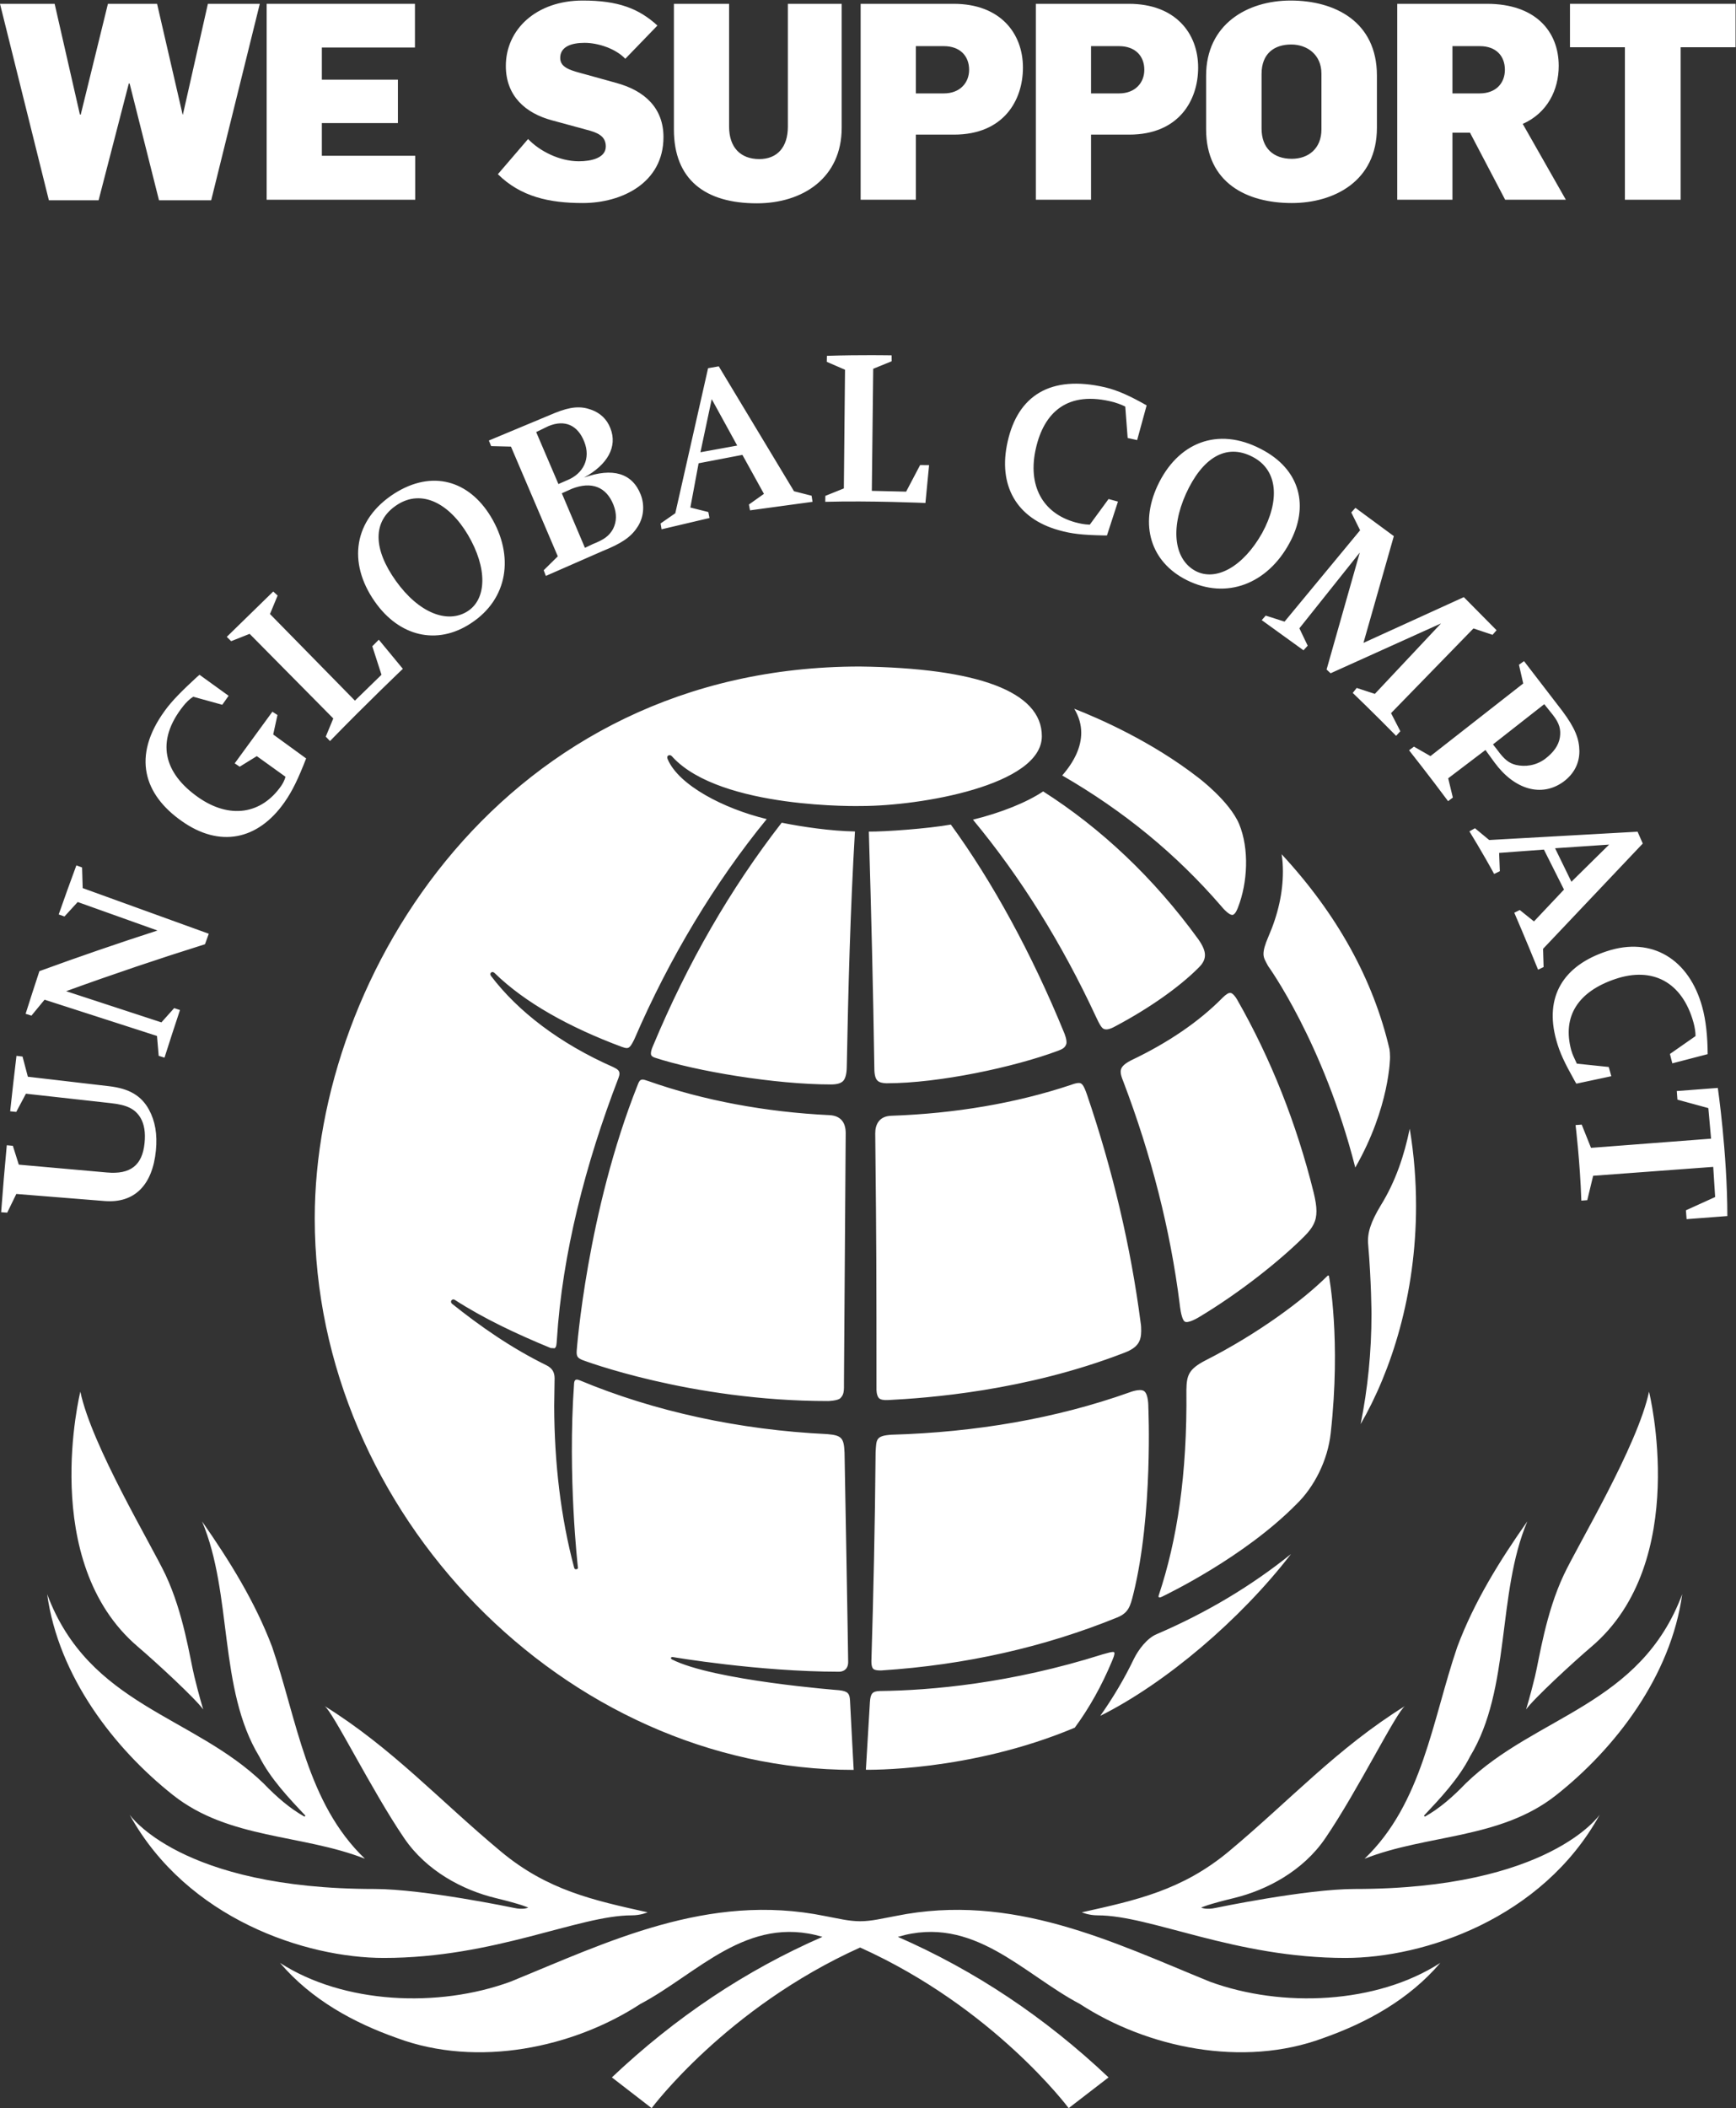
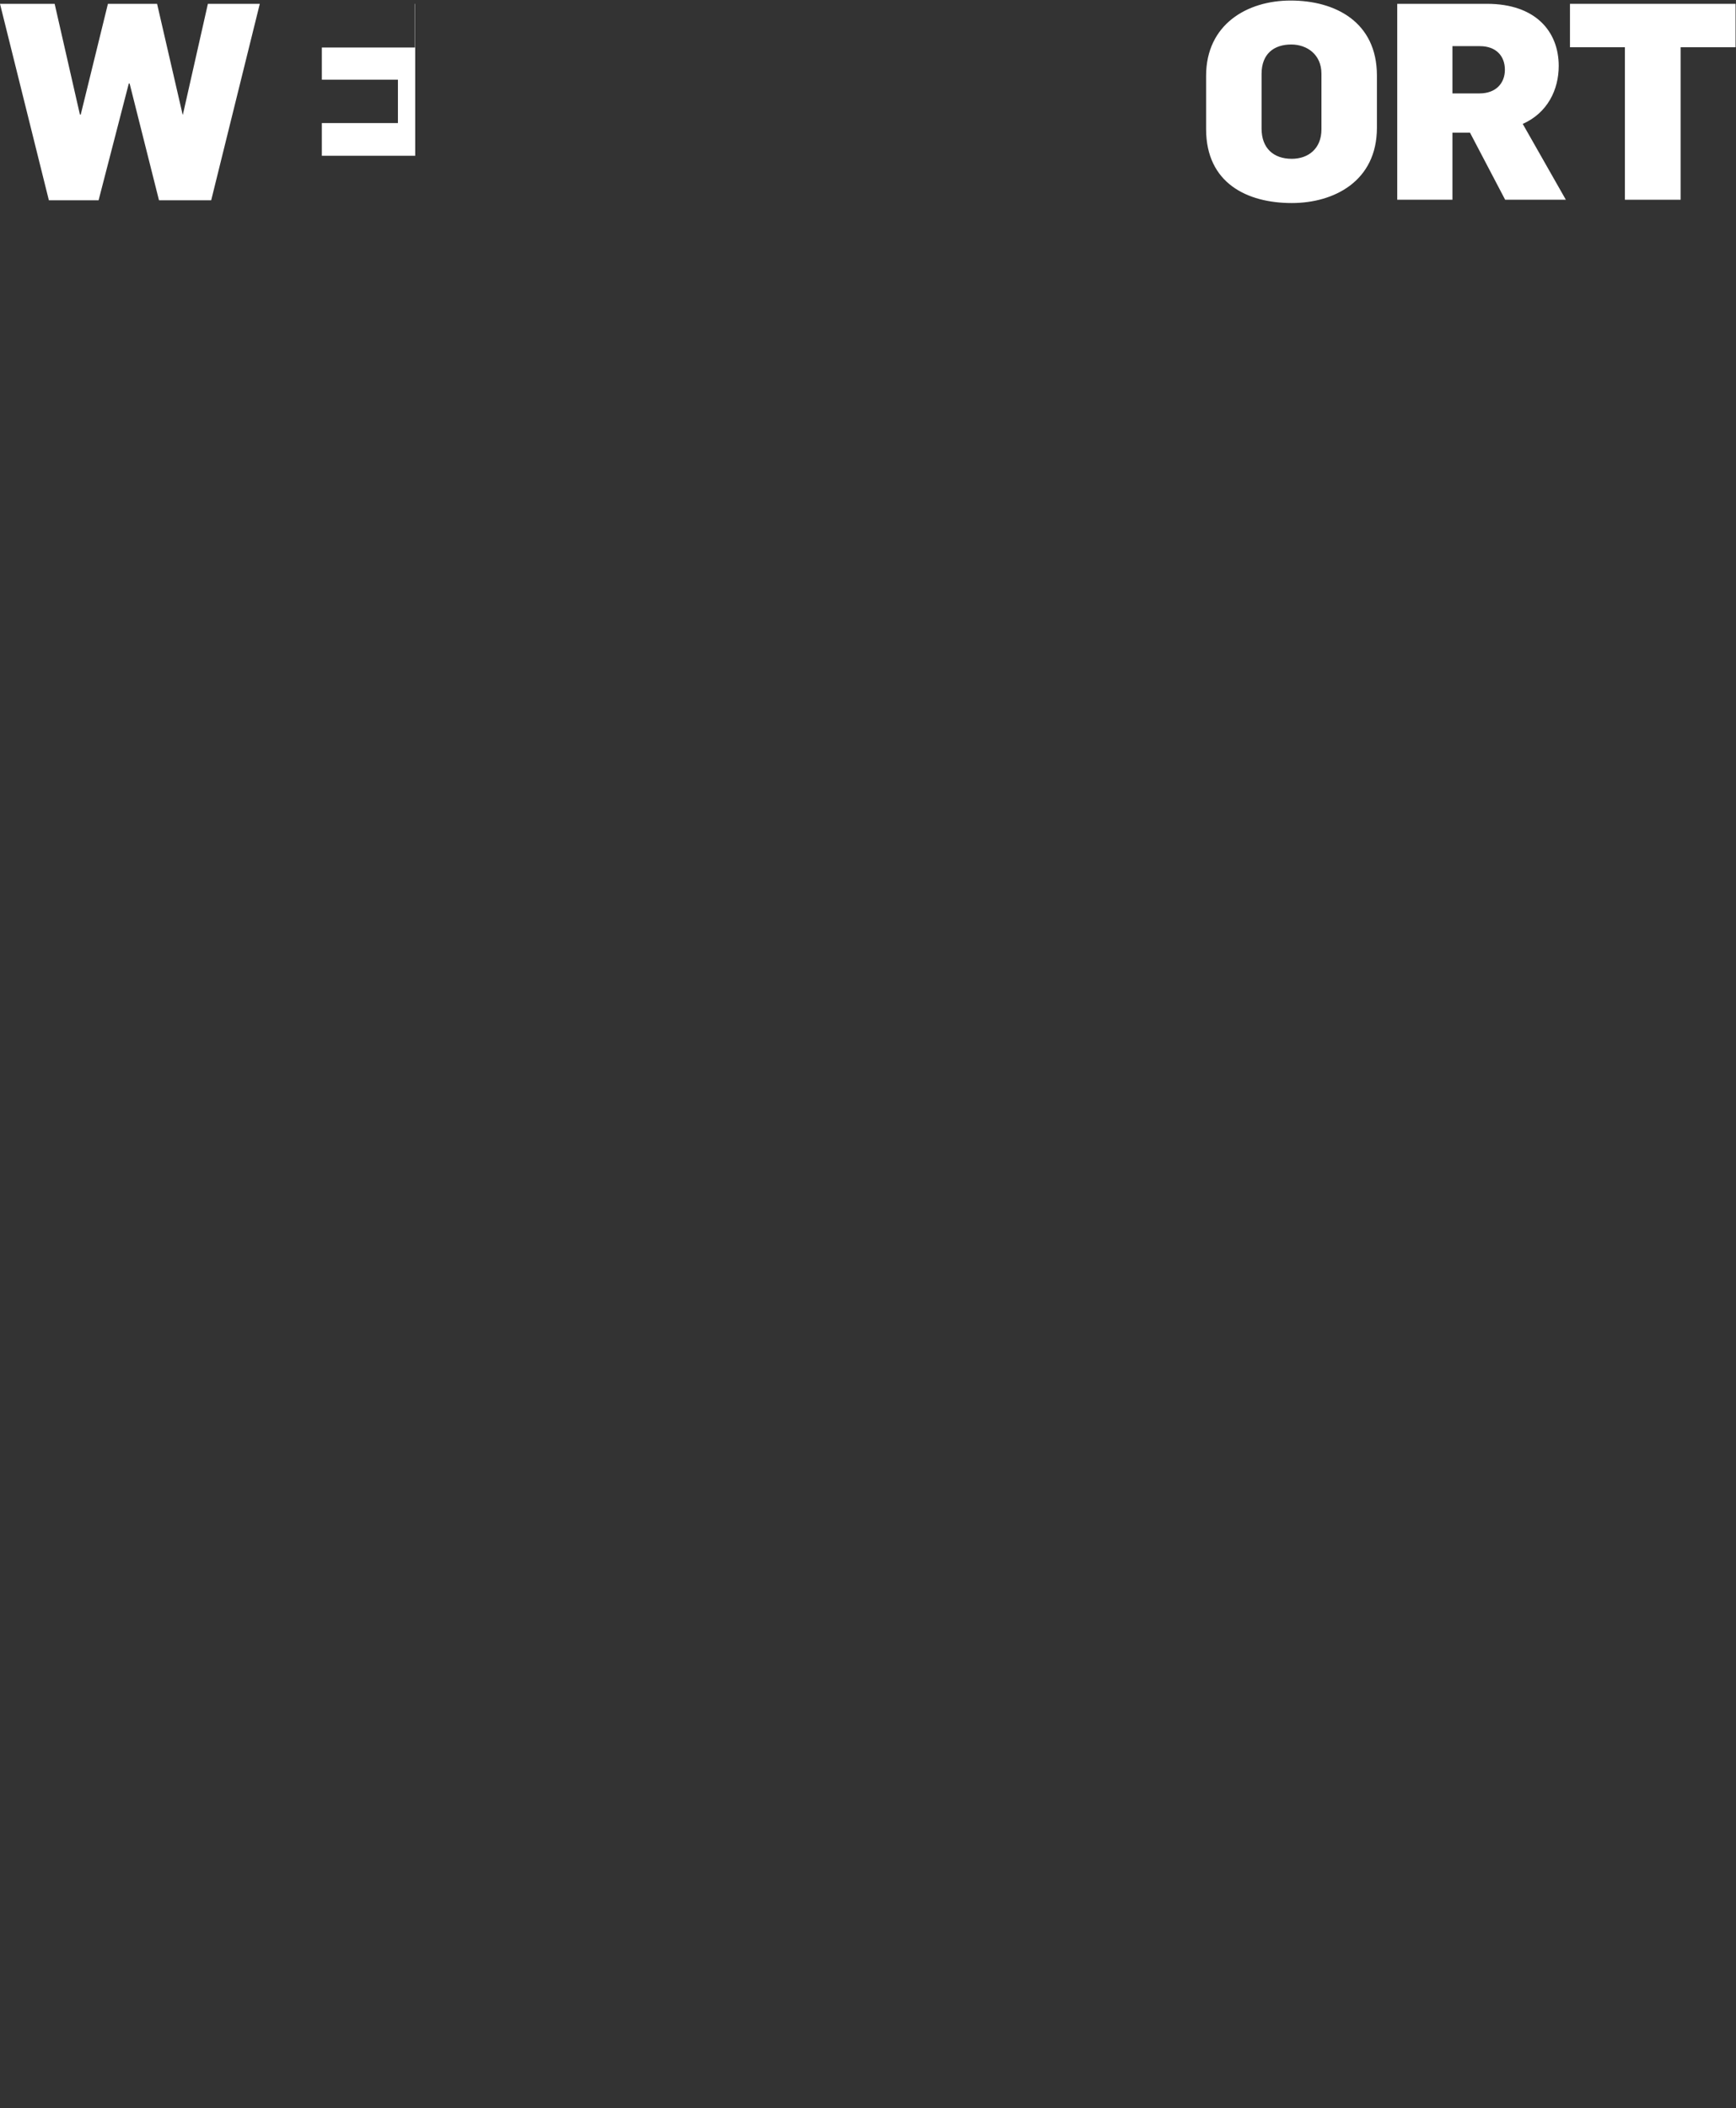
<svg xmlns="http://www.w3.org/2000/svg" xmlns:ns1="http://sodipodi.sourceforge.net/DTD/sodipodi-0.dtd" xmlns:ns2="http://www.inkscape.org/namespaces/inkscape" id="svg2" width="760" height="922.4" viewBox="0 0 760 922.4" ns1:docname="Endorser Logo_solid_white_RGB.eps">
  <rect x="0" y="0" width="760" height="922.4" fill="#333333" stroke="none" />
  <defs id="defs6" />
  <g id="g8" ns2:groupmode="layer" ns2:label="ink_ext_XXXXXX" transform="matrix(1.333,0,0,-1.333,0,922.4)">
    <g id="g10" transform="scale(0.1)">
      <path d="m 0,6907.16 h 179.48 l 82.961,-363.48 h 2.715 l 89.285,363.48 h 161.45 l 83.882,-363.48 h 0.918 l 82.063,363.48 H 853.223 L 693.574,6262.28 H 522.207 l -96.516,383.32 h -2.703 L 323.777,6262.28 H 160.535 L 0,6907.16" style="fill:#ffffff;fill-opacity:1;fill-rule:nonzero;stroke:none" id="path12" />
-       <path d="m 875.73,6907.16 h 487.04 v -143.41 h -305.74 v -105.53 h 249.84 v -142.5 h -249.84 v -107.33 h 306.64 V 6264.08 H 875.73 v 643.08" style="fill:#ffffff;fill-opacity:1;fill-rule:nonzero;stroke:none" id="path14" />
-       <path d="m 1635.13,6347.96 99.23,115.45 c 36.96,-38.78 101.91,-73.06 166.83,-73.06 40.61,0 88.4,10.82 88.4,48.71 0,35.17 -28.87,45.99 -64.03,55.01 l -112.75,30.67 c -87.5,23.45 -151.52,80.27 -151.52,178.58 0,119.96 100.12,214.66 252.53,214.66 116.36,0 183.99,-26.16 245.33,-82.07 l -105.53,-109.14 c -31.57,33.37 -89.28,52.31 -133.47,52.31 -44.19,0 -80.29,-12.62 -80.29,-49.61 0,-33.36 37,-41.48 83.89,-54.11 l 97.4,-27.06 c 99.22,-26.16 157.84,-85.68 157.84,-178.58 0,-150.62 -137.09,-216.46 -265.17,-216.46 -110.02,0 -203.83,20.74 -278.69,94.7" style="fill:#ffffff;fill-opacity:1;fill-rule:nonzero;stroke:none" id="path16" />
-       <path d="m 2213.24,6494.97 v 412.19 h 181.29 v -403.17 c 0,-68.54 37.88,-106.42 99.21,-106.42 57.72,0 93.81,37.88 93.81,106.42 v 403.17 h 176.78 v -406.78 c 0,-164.14 -127.17,-248.02 -278.7,-248.02 -169.56,0 -272.39,77.57 -272.39,242.61" style="fill:#ffffff;fill-opacity:1;fill-rule:nonzero;stroke:none" id="path18" />
-       <path d="m 3099.82,6613.13 c 52.32,0 82.98,34.27 82.98,77.57 0,45.09 -29.76,77.56 -82.98,77.56 h -92 v -155.13 z m -273.27,294.03 h 305.74 c 151.53,0 227.28,-95.61 227.28,-209.25 0,-108.23 -64.02,-220.07 -226.38,-220.07 h -125.37 v -213.76 h -181.27 v 643.08" style="fill:#ffffff;fill-opacity:1;fill-rule:nonzero;stroke:none" id="path20" />
-       <path d="m 3675.23,6613.13 c 52.31,0 82.98,34.27 82.98,77.57 0,45.09 -29.77,77.56 -82.98,77.56 h -92 v -155.13 z m -273.28,294.03 h 305.75 c 151.53,0 227.29,-95.61 227.29,-209.25 0,-108.23 -64.04,-220.07 -226.39,-220.07 h -125.37 v -213.76 h -181.28 v 643.08" style="fill:#ffffff;fill-opacity:1;fill-rule:nonzero;stroke:none" id="path22" />
+       <path d="m 875.73,6907.16 h 487.04 v -143.41 h -305.74 v -105.53 h 249.84 v -142.5 h -249.84 v -107.33 h 306.64 V 6264.08 v 643.08" style="fill:#ffffff;fill-opacity:1;fill-rule:nonzero;stroke:none" id="path14" />
      <path d="m 4339.92,6494.97 v 183.1 c 0,62.23 -46.89,95.6 -99.2,95.6 -55.92,0 -97.42,-29.76 -97.42,-96.51 v -179.48 c 0,-64.03 38.8,-99.21 99.23,-99.21 54.11,0 97.39,33.37 97.39,96.5 z m -378.8,0.91 v 174.98 c 0,168.65 134.39,247.12 277.8,247.12 145.2,0 283.2,-69.44 283.2,-246.23 v -171.37 c 0,-175.87 -141.6,-247.12 -279.59,-247.12 -146.12,0 -281.41,64.94 -281.41,242.62" style="fill:#ffffff;fill-opacity:1;fill-rule:nonzero;stroke:none" id="path24" />
      <path d="m 4859.42,6613.13 c 53.23,0 82.98,33.37 82.98,77.57 0,45.09 -28.86,77.56 -82.07,77.56 h -90.19 v -155.13 z m -270.57,294.03 h 294.93 c 158.74,0 235.41,-90.2 235.41,-203.84 0,-78.46 -36.98,-154.23 -118.16,-190.3 l 141.61,-248.94 H 4943.3 l -115.44,220.07 h -57.72 v -220.07 h -181.29 v 643.08" style="fill:#ffffff;fill-opacity:1;fill-rule:nonzero;stroke:none" id="path26" />
      <path d="m 5336.53,6764.65 h -180.39 v 142.51 H 5700 v -142.51 h -180.38 v -500.57 h -183.09 v 500.57" style="fill:#ffffff;fill-opacity:1;fill-rule:nonzero;stroke:none" id="path28" />
-       <path d="m 3894.94,5298.96 c -53.27,-118.52 -36.6,-217.43 31.9,-253.6 66.79,-34.83 156.06,13.97 218.38,124.8 57.98,106.21 52.8,206.23 -31.16,249.89 -88.72,46.54 -166.34,-5.28 -219.12,-121.09 m -93.73,25.69 c 66.19,142.5 197.73,195.12 338.89,121.83 131.41,-66.81 160.83,-189.46 94.28,-310.33 -71.88,-132.14 -205.66,-186.17 -336.78,-120.58 -119.47,59.8 -155.1,182.04 -96.39,309.08 m 1825.44,-2235.04 -394.39,-29.24 -19.33,-80.11 -19.45,-1.49 c -4.23,127.91 -18.97,248.05 -18.97,248.05 l 20.18,1.54 30.55,-76.31 394.34,30.17 -9.01,100.29 -101.46,27.69 -2.17,28.3 134.75,10.26 c 0,0 30.98,-212.68 31.34,-420.6 l -133.84,-10.23 -2.24,29.1 95.98,43.55 z m -448.03,338.79 104.97,-10.93 8.28,-30.32 -114.88,-24.43 -5.61,9.69 c -32.98,58.8 -48.93,92.04 -60.16,133.18 -39.92,143.38 23.79,244.94 165.6,291.72 149.07,49.43 271.61,-26.91 314.07,-184.18 11.72,-42.63 17.16,-95.04 17.52,-153.51 l -116.09,-30.17 -7.91,30.72 84.13,58.74 c 0,12.46 -2.12,27.83 -6.64,44.24 -36.84,133.36 -134.68,184.63 -257.41,142.9 -120.01,-40.6 -174.85,-120.98 -144.11,-233.71 4.59,-16.15 10.15,-25.55 17.39,-41.86 z m -71.39,707.04 53.64,-109.99 123.92,122.01 z m -36.66,-4.41 -147.06,-10.87 2.29,-60.1 -18.72,-8.96 c -36.85,67.88 -81.18,139.81 -81.18,139.81 l 18.3,10.18 46.69,-38.65 487.28,27.33 17.09,-38.85 -327.53,-345.67 1.81,-59.75 -18.12,-8.65 c -39.37,97.42 -78.15,186.96 -78.15,186.96 l 18,8.91 46.69,-37.45 98.56,104.49 z m -153.23,327.37 c 23.07,-31.75 38.66,-43.84 61.37,-49.42 30.31,-6.89 65.11,-2.6 95.55,19.63 27.84,21.2 44.81,44.38 48.86,71.18 3.56,25.84 -1.39,45.38 -23.01,73.13 l -28.39,35.42 -168.39,-132 z m -38.78,-0.41 -122.36,-92.93 15.28,-63.23 -15.64,-11.83 c -61.43,82.86 -128.17,167.03 -128.17,167.03 l 16.08,11.92 54.23,-31.01 304.65,238.33 -14.02,61.48 16.61,11.9 125.63,-163.33 c 42.33,-56.7 55.57,-91.3 56.23,-131.71 0.18,-40.52 -17.76,-75.29 -52.79,-101.14 -71.69,-51.61 -160.78,-25.73 -226.43,64.14 z m -400.67,351.55 329.65,150.17 107.51,-108.65 -13.17,-15.08 -62.69,20.99 -270.71,-278.07 30.57,-59.34 -13.9,-15.12 c -71.38,72.8 -142.41,140.87 -142.41,140.87 l 12.92,16.34 59.68,-19.51 217.37,231.32 -362.68,-163.67 -13.23,12.26 109.02,383.94 -198.35,-248.63 27.29,-57.05 -13.82,-15.12 -137.1,99.02 12.99,14.82 61.96,-19.71 248.11,299.85 -28.99,58.45 13.65,15.16 126.11,-92.82 z m -898.83,387.98 61.73,84.22 30.86,-8.45 -36.17,-111.14 -11.6,0.07 c -67.52,1.39 -104.12,5.13 -145.43,16.89 -140.31,38.43 -201.73,147.86 -169.11,291.08 33.45,149.68 139.2,220.13 319.86,178.26 42.64,-9.97 86.24,-30.66 136.61,-59.34 l -31.16,-113.94 -31.16,6.89 -7.86,103.18 c 0,0 -16.3,8.34 -37.02,14.25 -153.78,40.71 -230.06,-34.66 -256.51,-151.48 -27.79,-121.48 21.5,-213.19 130.21,-242.99 16.2,-4 26.82,-6.61 46.75,-7.5 m -807.65,119.04 3.86,389.51 -59.88,25.97 0.45,19.74 c 110.74,3.6 212.54,1.55 212.54,1.55 l 0.11,-19.39 -60.66,-24.71 -4.53,-400.67 112.64,-2.6 45.91,87.19 29.47,-0.27 -11.97,-124.13 c 0,0 -181.09,7.92 -328.95,3.83 l 0.26,19.5 z m -471.01,118.68 120.76,21.99 -83.71,152.41 z m -6.04,-36.18 -27.06,-145.23 59.01,-14.84 3.87,-19.57 -157.43,-37.06 -3.2,19.17 48.28,33.54 107.68,476.06 35.1,6.14 247.14,-410.01 57.72,-14.71 3.14,-19.99 -205.35,-27.98 -3.59,19.14 49.33,35 -70.75,127.92 z m -373.29,-277.5 25.43,12.09 c 38.05,15.16 53.91,26.73 67.02,50.1 11.95,24.06 12.52,50.07 1.21,78.94 -23.44,59.06 -71.79,78 -136.51,52.75 l -33.06,-14.88 z m -87.07,209.34 29.07,12.69 c 53.3,21.62 77.57,71.87 55.86,126.07 -21.23,54.34 -63.72,73.94 -118.07,51.23 l -39.9,-19.34 z m -2.04,-237.27 -153.82,360.15 -65.11,1.64 -7.5,18.33 217.37,90.68 c 51.18,20.6 83.92,23.07 118.32,10.57 30.41,-10.66 52.09,-31.49 63.39,-60.76 24.18,-60.7 -9.16,-119.91 -86.5,-162.1 94.51,33.78 158.39,14.31 186.03,-55.58 14.36,-36.61 9.57,-77.94 -11.75,-108.52 -21,-31.74 -51.82,-52.36 -113.05,-76.98 l -186.61,-81.74 -7.07,18.6 z m -532.1,-80.26 c 75.75,-106.15 169.72,-141.87 235.46,-100.29 63.61,40.38 66.11,141.99 1.2,251.53 -62.11,104.33 -151.98,149.3 -231.04,98.87 -84.62,-54.06 -79.24,-146.72 -5.62,-250.11 m -69.2,-67.95 c -89.62,128.08 -69.41,268.59 64.61,354.47 124.57,78.97 244.91,42.19 316.42,-75.46 78.08,-128.69 57.18,-271.07 -65.23,-350.61 -111.85,-73.8 -236.03,-42.85 -315.8,71.6 m -136.06,-383.94 -274.756,277.73 -60.656,-24.03 -14.422,14.13 152.668,148.9 14.324,-13.31 -25.039,-60.61 278.961,-284.29 87.22,84.93 -30.17,93.55 21.38,21.52 78.96,-95.6 c 0,0 -119.69,-113.91 -239.25,-237.12 l -13.92,14.56 z m -197.334,-52.58 108.194,-78.66 c -25.753,-65.86 -44.667,-106.21 -71.456,-144.26 -87.91,-125.09 -213.496,-148.67 -336.621,-61.67 -124.844,87.22 -164.766,213.17 -56.563,361.94 23.743,33.31 58.887,67.92 105.196,110.64 l 9.218,7.97 95.586,-68.98 -20.84,-29.47 -95.417,26.34 c -12.708,-8 -22.833,-18.31 -32.375,-30.18 -92.95,-116.26 -63.965,-221.24 49.882,-300.59 101.653,-70.64 205.996,-55.98 271.7,38.6 12.05,17.97 13.679,29.65 13.679,29.65 l -94.043,67.58 -56.218,-34.72 -16.348,11.08 123.762,169.44 16.636,-10.81 z M 217.207,3666.25 c 104.375,-34.16 208.645,-68.31 312.891,-102.35 13.957,15.65 27.91,31.19 41.914,46.83 6.289,-2.13 12.695,-4.28 19.082,-6.33 -17.356,-52.01 -34.317,-104.06 -50.86,-156.31 -6.347,1.93 -12.695,3.96 -19.043,6.04 -1.961,21.62 -3.742,43.42 -5.605,65.2 -123.035,39.68 -246.121,79.27 -369.238,119.01 -14.512,-17.43 -28.789,-34.82 -43.078,-52.33 -6.375,2.05 -12.801,4.07 -19.137,6.04 14.774,46.79 29.922,93.49 45.262,140 129.257,47.23 258.476,91.58 387.793,133.41 -87.254,31.1 -174.649,62.36 -262.012,93.5 -14.571,-15.7 -28.992,-31.56 -43.418,-47.44 -6.328,2.2 -12.664,4.37 -18.945,6.64 18.875,53.9 38.144,107.63 58.039,161.1 6.168,-2.2 12.418,-4.65 18.699,-6.91 0.625,-22.69 1.262,-45.19 2.019,-67.7 138.039,-49.99 276.164,-99.96 414.114,-149.82 -4.2,-11.47 -8.301,-22.98 -12.469,-34.48 -152.141,-47.65 -304.133,-98.93 -456.008,-154.1 M 61.719,3096.91 c 96.523,-8.61 193.008,-17.21 289.426,-25.7 77.183,-6.99 116.382,23.46 123.601,96.57 3.508,34.33 -0.937,61.52 -13.105,82.53 -17.696,29.52 -44.27,42.62 -97.09,48.42 -93.106,10.32 -186.262,20.72 -279.414,31.07 -10.672,-19.87 -21.211,-39.83 -31.789,-59.81 -6.57,0.68 -13.25,1.28 -19.957,2.08 6.504,60.85 13.348,121.35 20.719,182.06 6.68,-0.84 13.32,-1.66 19.895,-2.45 5.84,-22.07 11.523,-44.18 17.461,-66.16 88.75,-10.3 177.566,-20.72 266.445,-31.07 66.985,-7.77 106.016,-31.26 131.238,-76.74 20.383,-37.71 28.059,-80.93 22.895,-133.9 -11.086,-114.67 -70.871,-173.94 -168.137,-166.33 -96.765,7.81 -193.515,15.49 -290.312,23.28 -10.117,-20.45 -19.891,-40.89 -29.891,-61.36 -6.699,0.42 -13.262,0.97 -19.961,1.36 5.469,73.4 11.57,146.72 18.543,219.9 6.699,-0.54 13.34,-1.19 19.922,-1.87 6.504,-20.6 13.027,-41.35 19.512,-61.88 M 5227.42,1515.24 c 327.05,278.73 188.38,836.44 188.38,836.44 -37.51,-177.58 -233.08,-501.67 -279.82,-601.02 -59.73,-126.6 -80.27,-273.84 -94.7,-333.45 -14.43,-60.04 -29.23,-108.54 -29.23,-108.54 23.55,33.83 152.8,153.35 215.37,206.57 M 3973.57,415.039 c -317.68,129.492 -648.78,293.652 -1032.06,215.621 -43.48,-7.859 -78.7,-17.16 -116.69,-17.16 -38.16,0 -72.71,9.301 -115.95,17.16 C 2324.92,708.691 1994.06,544.531 1676.39,415.039 1439,328.129 1128.4,342.012 919.656,476.758 1022.58,356.031 1161.05,280.531 1303.66,230.16 1568.93,131.41 1883.78,198.75 2103.2,342.012 2291.09,441.07 2453.46,635.781 2701.07,562.23 2448.55,452 2218.44,298.469 2009.53,100.91 L 2140.12,0 c 0,0 245.13,329.281 684.7,527.258 C 3264.7,329.281 3509.73,0 3509.73,0 l 131,100.91 C 3431.81,298.469 3201.04,452 2948.76,562.23 3196.51,635.781 3358.61,441.07 3546.51,342.012 3766.47,198.75 4081.14,131.41 4346.35,230.16 4488.94,280.531 4627.07,356.031 4730.29,476.758 4521.5,342.012 4211.05,328.129 3973.57,415.039 m 507.95,403.629 c 206.13,80.941 446.03,63.66 629.46,208.912 193.15,152.57 376.57,389.63 413.78,659.41 -137.35,-366.78 -480.58,-397.39 -710.93,-621.05 -42.41,-44.09 -86.44,-82.569 -134.27,-109.139 l -2.84,3.379 c 52.97,56.41 114.33,121.16 151.24,194.12 134.8,221.89 87.21,532.69 188.07,771.63 -91.8,-130.46 -174.97,-264.78 -230.17,-412.39 -82.14,-240.8 -114.04,-512.65 -304.34,-694.872 M 452.07,1515.24 c 62.45,-53.22 191.582,-172.74 215.254,-206.57 0,0 -14.629,48.5 -29.109,108.54 -14.621,59.61 -35.031,206.85 -94.582,333.45 -46.875,99.35 -242.317,423.44 -279.766,601.02 0,0 -138.672,-557.71 188.203,-836.44 M 4419.31,493.008 c 255.47,0 645.64,127.562 834.68,470.433 0,0 -165.12,-244.062 -804.36,-244.062 -159.82,0 -456.24,-61.91 -456.24,-61.91 -32.92,-7.43 -48.44,0.91 -48.44,0.91 0,0 19.02,9.84 109.86,31.769 104.31,25.653 224.38,87.45 298.18,196.352 106.67,156.25 233.86,415.95 261.82,433.71 -223.23,-138.62 -377.42,-309.29 -579.09,-477.562 -153.4,-127.5 -303.91,-160.109 -482.75,-199.859 0,0 22.11,-9.961 52.3,-9.961 175.1,0 449.79,-139.82 814.04,-139.82 m -2344.6,139.82 c 30.06,0 52.17,9.961 52.17,9.961 -178.77,39.75 -329.22,72.359 -482.09,199.859 -202.21,168.272 -356.4,338.942 -579.2,477.562 27.48,-17.76 155.09,-277.46 261.64,-433.71 73.84,-108.902 193.75,-170.699 298.3,-196.352 90.35,-21.929 109.26,-31.769 109.26,-31.769 0,0 -15.17,-8.34 -47.6,-0.91 0,0 -296.73,61.91 -457.21,61.91 -639.003,0 -804.375,244.062 -804.375,244.062 188.926,-342.871 578.975,-470.433 835.005,-470.433 364.18,0 638.93,139.82 814.1,139.82 M 154.91,1686.99 c 137.11,-366.78 480.156,-397.39 710.637,-621.05 42.519,-44.09 86.719,-82.569 134.573,-109.139 l 2.89,3.379 c -53.393,56.41 -114.885,121.16 -151.584,194.12 -134.696,221.89 -86.985,532.69 -187.852,771.63 91.192,-130.46 174.551,-264.78 230.352,-412.39 82.148,-240.8 113.914,-512.65 304.594,-694.872 -206.254,80.941 -446.762,63.66 -630.25,208.912 -192.911,152.57 -376.266,389.63 -413.36,659.41 m 2761.84,637.25 c 126.11,6.41 450.08,28.88 776.78,155.59 44.32,17.04 54.22,37.93 54.47,71.5 0,8.65 -0.25,17.89 -1.94,27.31 -32.37,249.08 -91.86,500.7 -176.24,748.45 -11.28,32.48 -17.09,37.92 -26.87,37.92 -5.8,0 -14.26,-1.99 -26.88,-6.7 -179.92,-59.73 -378.38,-93.56 -588.93,-100.93 -40.17,-1.32 -52.91,-29.35 -52.67,-58.22 1.21,-129.43 3.99,-333.28 3.99,-607.48 0,-69.45 0.12,-162.52 0.12,-230.04 0,0 -0.96,-21.33 7.91,-30.99 5.43,-5.26 15.88,-7.25 30.26,-6.41 M 2145,3487.56 c -11.05,-23.98 -6.09,-31.46 -6.09,-31.46 2.83,-5.2 10.74,-7.74 10.74,-7.74 135.9,-44.75 396.8,-88.24 579.38,-88.24 20.25,0 31.91,3.92 39.2,10.57 7.43,7.12 12.38,21.86 12.75,46.75 4.83,252.58 11.54,515.43 26.87,773.07 -78.46,1.34 -173.89,15.23 -240.6,28.82 -168.89,-217.31 -309.12,-461 -422.25,-731.77 m 632.48,-287.07 c 0,37.57 -18.85,56.54 -51.64,58.83 -211.21,9.9 -417.47,48.67 -596.37,111.86 -8.99,3.14 -15.56,5.07 -19.44,5.07 -6.22,-0.6 -10.26,-2.66 -15.65,-17.41 -166.93,-418.9 -200.21,-871.16 -200.21,-871.16 -1.83,-21.19 3.62,-25.31 18.24,-31.94 0,0 354,-134.82 807.38,-134.82 0,0 31.35,0.98 39.81,9.12 11.53,11.49 12.8,20.18 12.2,56.48 1.38,223.4 5.68,813.97 5.68,813.97 m 946.48,-1725.78 c -31.66,-66.08 -69.27,-128.71 -110.35,-187.05 215.14,107.32 460.65,316.3 626.26,531.06 -128.47,-103.45 -276.01,-192.18 -440.84,-262.84 -31.95,-13.23 -60.21,-51.03 -75.07,-81.17 m 780.33,1131.95 c 0,-124.41 -12.39,-246.17 -35.7,-361.53 100.44,173.58 182.04,424.59 182.04,716.49 0,81.72 -6.28,166.27 -20.78,253.3 -17.52,-86.06 -46.08,-172.79 -95.24,-252.03 -32.56,-53.87 -44.82,-91.08 -41.25,-127.81 10.45,-121.15 10.93,-228.42 10.93,-228.42 m -438.31,1334.78 c 31.47,80.75 37.39,191.83 3.63,273.42 -31.89,75.41 -133.3,151.68 -133.3,151.68 -153.7,119.59 -326.93,194.99 -408.22,226.82 15.1,-25.23 22.95,-51.61 22.95,-78.78 0,-46.29 -21.56,-93.19 -62.45,-140.24 202.76,-117.23 374.16,-257.74 522.49,-429.28 0,0 23.62,-29.59 36.91,-28.43 10.03,1.19 17.99,24.81 17.99,24.81 M 1828.89,2522.23 c 17.61,280.6 93.79,577.64 202.2,858.85 2.37,6.16 3.44,11.23 3.44,14.79 -0.49,8.7 -4.41,13.59 -20.05,21.08 -177.16,77.92 -313.84,183.54 -401.58,298.96 0,0 -5.5,6.54 0,11.55 5.24,4.4 11.17,-1.27 11.17,-1.27 99.66,-97.73 247.81,-179.26 417.59,-242.49 7.19,-2.72 12.62,-4.11 16.91,-4.11 7.25,0 13.11,4.53 25.12,29.77 114.45,265.45 264.79,514.53 434.38,721.8 -142.84,34.65 -288.69,111.41 -324.98,195.93 0,0 -4.55,9.31 1.85,12.88 8.11,4.04 13.97,-5.11 13.97,-5.11 158.95,-172.16 620.14,-160.75 620.14,-160.75 192.67,0 592.62,67.5 592.62,229.29 0,146.96 -212.05,223.56 -597.45,228.54 -1166.13,0 -1790.53,-1009.49 -1790.53,-1811.08 0,-967.45 821.64,-1810.59 1770,-1810.59 -1.09,15.59 -12.02,227.15 -12.02,227.15 -1.21,23.44 -6.71,30.98 -35.69,34.37 0,0 -413.85,31.71 -549.8,101.4 -5.24,3.63 -2.29,9 4.84,7.25 0,0 279.33,-47.71 544.47,-47.96 0,0 30.08,-1.5 30.08,31.9 0,29.89 -11.9,686.65 -11.9,686.65 -1.93,49.4 -9.54,57.37 -57.01,61.43 -288.22,13.59 -569.19,74.71 -813.01,176.66 -6.52,2.23 -9.72,3.14 -12.87,1.45 -5.43,-2.54 -5.43,-13.05 -5.43,-13.05 -21.62,-303.55 12.44,-600.77 12.44,-600.77 1.27,-5.07 -0.66,-7.67 -5.45,-7.85 -5.43,-1.03 -6.7,5.19 -6.7,5.19 -43.53,163.31 -65.03,341.97 -65.52,531.19 0,13.77 1.33,90.6 1.33,90.6 -0.12,20.29 -8.22,33.22 -26.94,42.58 -116.26,56.95 -218.4,128.77 -309.96,201.84 0,0 -6.64,5.87 -0.96,12.14 4.59,4.11 9.96,0.73 9.96,0.73 94.48,-61 202.64,-111.98 315.16,-158.23 l 12.74,-0.74 c 6.46,4.36 6.34,13.54 7.44,28.03 m 2622.18,565.19 c 114.15,199.2 114.15,362.51 114.15,362.51 0,10.27 -0.96,19.32 -1.8,25.92 -52.85,227.38 -171.35,442.64 -354.29,640.02 3.13,-18.96 4.23,-37.56 4.23,-56.71 0,-69.52 -15.77,-140.67 -47.6,-213.8 -11.59,-26.76 -16.12,-43.73 -16.12,-56.9 0,-14.01 6.45,-23.07 15.15,-39.69 0,0 181.8,-250.52 286.28,-661.35 m -86.31,-357.07 c -0.95,6.11 -6.15,0.37 -6.15,0.37 -80.03,-79.47 -227.27,-188.8 -399.83,-276.5 -55.74,-28.87 -61.55,-49.52 -62.39,-97.6 2.9,-277.76 -30.5,-492.23 -90.72,-673.18 0,0 -5.07,-12.81 11.24,-4.42 15.88,7.97 268.28,128.59 440.53,302.95 58.65,56.54 103.34,144.3 112.95,233.93 34.18,307.96 -5.63,514.45 -5.63,514.45 M 3660.17,1492.52 c 0.25,5.86 -5.48,4.83 -5.48,4.83 -5.27,-0.18 -13.6,-2.06 -34.13,-8.03 -301.15,-95.25 -563.38,-118.32 -731.54,-120.13 -23.55,-1.08 -29.95,-7.73 -32,-35.63 l -13.29,-222.81 c 0,0 338.89,-7.85 686.11,138.13 47.47,64.38 89.03,138.55 122.91,220.14 3.74,8.76 6.7,16.37 7.42,23.5 m -186.01,1977.95 c 13.94,5.38 22.82,9.12 27.48,21.44 4.29,12.02 -6.41,37.02 -6.41,37.02 -106.54,260.73 -236.75,498.22 -372.47,684.27 -73.43,-13.32 -217.55,-23.64 -269.3,-23.11 7.91,-263.44 14.31,-524.9 18.11,-777.12 0,-22.41 4.11,-35.16 11.24,-41.02 5.01,-4.88 16.43,-7.91 28.93,-7.91 173.04,0 420.06,53.4 562.42,106.43 m 190.24,81.41 c 108.42,57.5 208.56,127.32 273.55,192.97 13.77,13.95 19.38,26.27 19.38,39.92 0,14.01 -6.46,29.84 -21.14,51.09 -147.13,202.83 -320.89,365.65 -510.23,486.2 -54,-36.29 -139.58,-70.47 -230.6,-92.74 156.55,-188.59 292.02,-405.91 404.24,-647.48 11.3,-24.16 18.78,-37.93 27.12,-39.98 10.39,-3.75 26.03,3.38 37.68,10.02 m 107.02,-1251.06 c 0,0 0.91,42.99 -14.24,52.95 -13.65,9.38 -47.96,-4.45 -47.96,-4.45 -241.1,-85.7 -504.38,-130.76 -781.23,-138.87 -52.43,-3.5 -49.53,-15.69 -52.31,-56.94 -2.05,-243.7 -7.37,-473.7 -13.71,-682.19 0,0 -1.69,-21.32 5.8,-29.22 6.58,-6.53 27.24,-5.32 27.24,-5.32 275.22,17.82 536.2,76.76 775.92,174.54 35.46,15.22 41.25,36.24 51.22,76.22 65.11,262.19 49.27,613.28 49.27,613.28 m 118.75,281.56 c -11.54,9.79 -15.77,56.78 -15.77,56.78 -30.74,244.12 -93.42,489.7 -185.23,730.81 -5.2,12.74 -8.64,22.95 -8.64,31.65 0,12.43 6.29,23.19 33.88,37.56 123.09,58.46 223.96,127.79 300.12,204.93 12.14,12.38 21.19,17.21 25.85,16.42 h 0.72 c 4.65,0 12.63,-6.21 21.87,-21.8 110.83,-193.87 195.2,-406.95 251.37,-633.32 5.98,-24.76 9.17,-44.33 9.17,-61 0,-32.62 -11.04,-54 -40.7,-83.71 -74.89,-74.65 -205.53,-180.78 -345.77,-264.78 -2.9,-1.57 -36.9,-22.23 -46.87,-13.54" style="fill:#ffffff;fill-opacity:1;fill-rule:nonzero;stroke:none" id="path30" />
    </g>
  </g>
</svg>